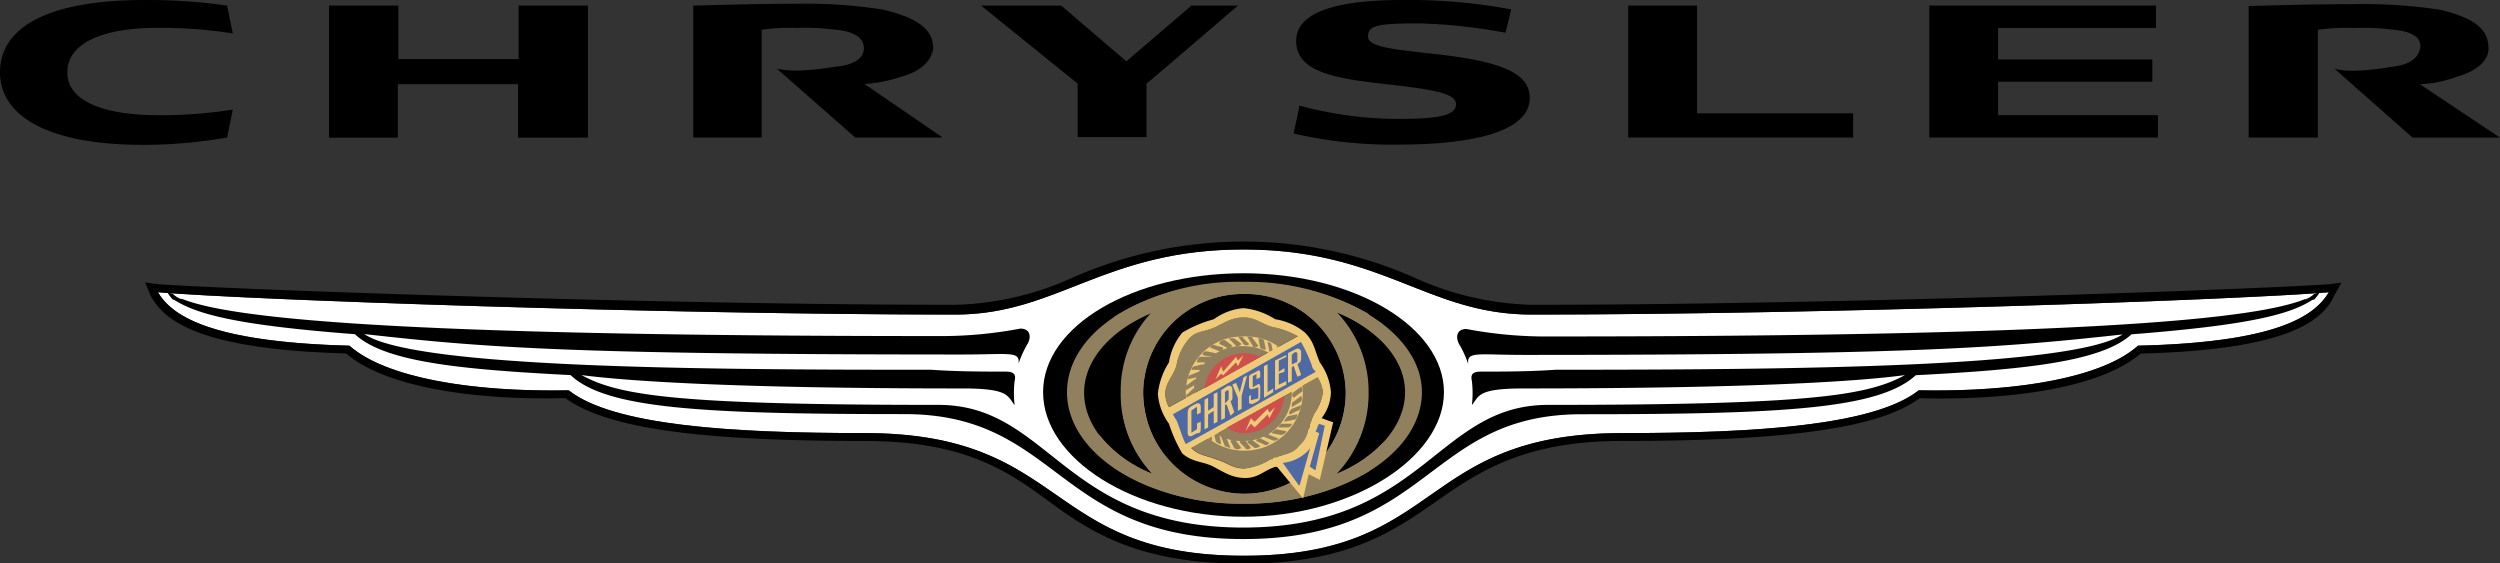
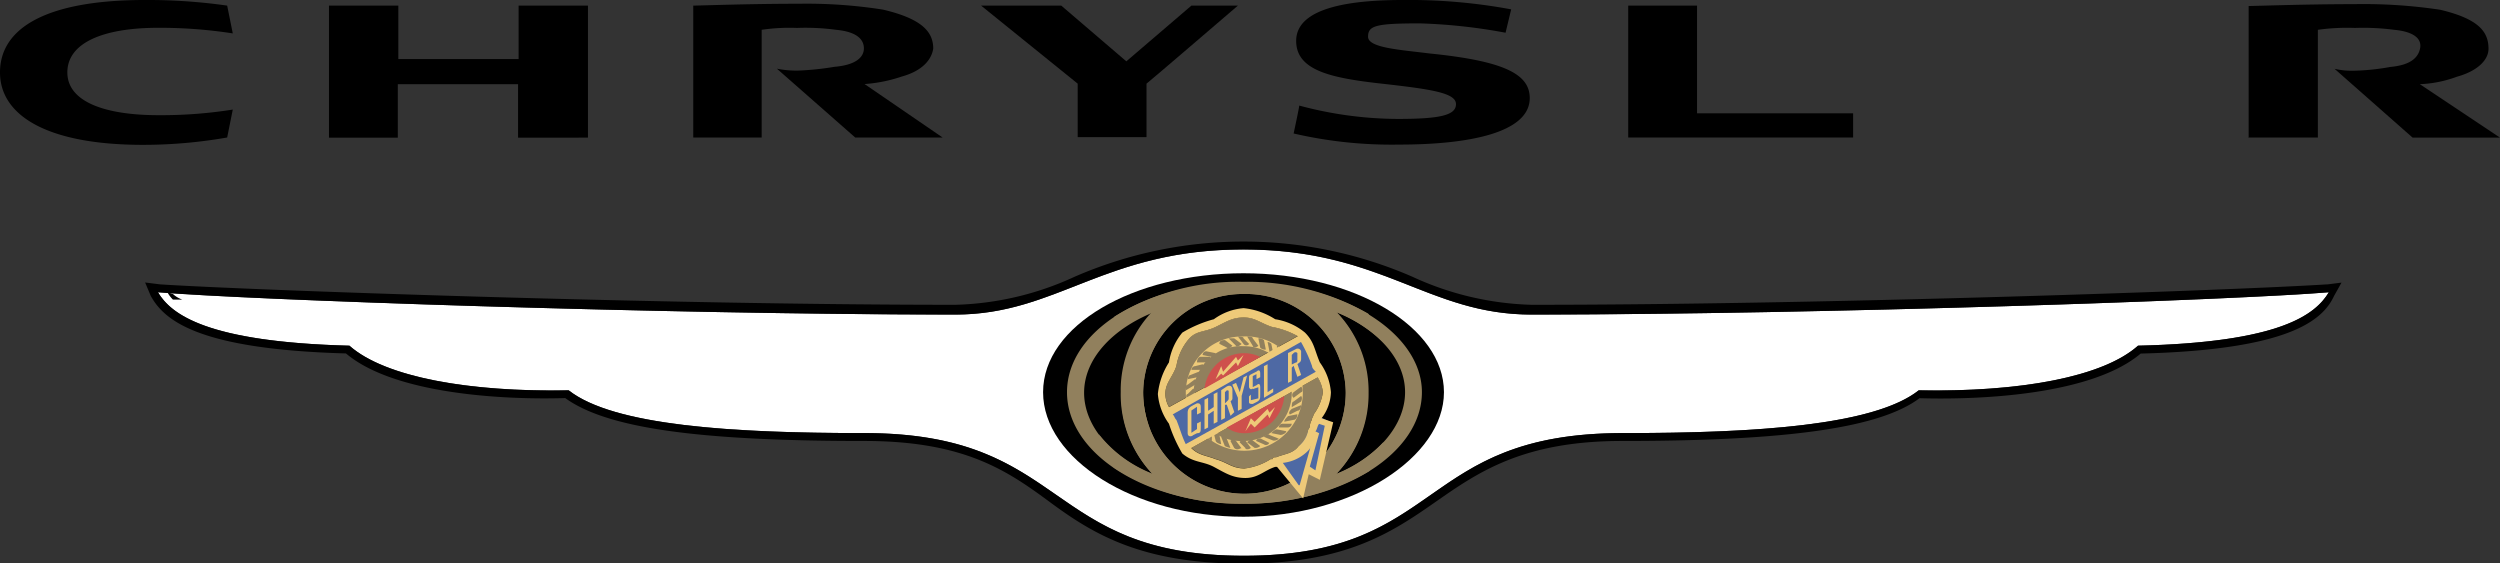
<svg xmlns="http://www.w3.org/2000/svg" viewBox="0 0 187.09 42.15">
  <rect x="0" y="0" width="187.09" height="42.15" fill="#333333" stroke="none" />
  <defs>
    <style>.cls-1{fill:#fff;}.cls-1,.cls-2,.cls-3,.cls-4,.cls-5,.cls-6,.cls-7{fill-rule:evenodd;}.cls-3{fill:#91805d;}.cls-4{fill:#ccac6f;}.cls-5{fill:#4e69a4;}.cls-6{fill:#eeca79;}.cls-7{fill:#ce504c;}</style>
  </defs>
  <title>chrysler</title>
  <g id="Слой_2" data-name="Слой 2">
    <g id="Слой_1-2" data-name="Слой 1">
      <path class="cls-1" d="M160,25.87c-2.64,2.36-8.9,3.48-16.41,3.34-3.34,2.64-12.24,3.2-22.12,3.2-15.44,0-13.35,9.18-28.38,9.18S80,32.41,64.68,32.41c-9.88,0-18.78-.56-22.12-3.2-7.51.14-13.77-1-16.41-3.34-10.71-.28-13.35-2.36-14.33-4,6.54.56,38,1.67,59.67,1.67,7.65,0,11.13-4.87,21.56-4.87s13.77,4.87,21.56,4.87c21.7,0,53.14-1.11,59.67-1.67-1,1.67-3.62,3.76-14.33,4Z" />
      <path class="cls-2" d="M93.06,20.45c-8.21,0-15,3.89-15,8.9s6.82,9.32,15,9.32,15-4.45,15-9.32-6.68-8.9-15-8.9Z" />
      <path class="cls-3" d="M106.41,29.35c0,4.59-6,8.35-13.35,8.35s-13.21-3.76-13.21-8.35,5.84-8.21,13.21-8.21,13.35,3.76,13.35,8.21ZM93.06,22a7.45,7.45,0,0,0-7.51,7.37,7.58,7.58,0,0,0,15.16,0A7.48,7.48,0,0,0,93.06,22Zm7,1.39a8.53,8.53,0,0,1,2.36,6A8.62,8.62,0,0,1,100,35.47c3.06-1.25,5.15-3.62,5.15-6.12s-2.09-4.73-5.15-6Zm-16.14,6a8.53,8.53,0,0,1,2.36-6c-3.06,1.25-5.15,3.48-5.15,6s2.09,4.87,5.15,6.12a8.62,8.62,0,0,1-2.36-6.12Z" />
      <path class="cls-3" d="M103.55,33.08a10.71,10.71,0,0,1-1.09,2.18,18.06,18.06,0,0,1-9.41,2.43A17.45,17.45,0,0,1,83.36,35a10.57,10.57,0,0,1-1.13-2.51,9.44,9.44,0,0,0,4,2.95,8.62,8.62,0,0,1-2.36-6.12,8.53,8.53,0,0,1,2.36-6,9.75,9.75,0,0,0-3.93,2.76,10.78,10.78,0,0,1,1.11-2.39,17.66,17.66,0,0,1,9.63-2.6,18.27,18.27,0,0,1,9.35,2.38,10.87,10.87,0,0,1,1.07,2.09A10.26,10.26,0,0,0,100,23.37a8.53,8.53,0,0,1,2.36,6A8.62,8.62,0,0,1,100,35.47a9.85,9.85,0,0,0,3.54-2.39ZM93.06,22a7.45,7.45,0,0,0-7.51,7.37,7.58,7.58,0,0,0,15.16,0A7.48,7.48,0,0,0,93.06,22Z" />
      <path class="cls-4" d="M86.13,32.26a6.89,6.89,0,0,1-.59-2.77s0,0,0-.07a7.38,7.38,0,0,0,.59,2.84Z" />
      <path class="cls-5" d="M95.28,34.36h0c.83-.42,1.39-.28,1.95-1s.7-1.25,1-1.95c0-.14.14-.28.14-.42l1.11.56-.7,4.17-.83-.56L97.51,37l-2.23-2.64Z" />
      <path class="cls-3" d="M87.49,30.46a2,2,0,0,1-.28-1c0-.83.56-1.25.83-2.09a4.13,4.13,0,0,1,1-2.09c.56-.56,1.11-.42,1.95-.83s1.25-.7,2.09-.7,1.25.42,2.09.7a6.36,6.36,0,0,1,1.95.7l-9.6,5.29Z" />
      <path class="cls-3" d="M93.2,35.05c-1,0-1.25-.42-2.23-.7-.7-.28-1.25-.28-1.81-.83l9.46-5.29A2.66,2.66,0,0,1,99,29.35a3.57,3.57,0,0,1-.7,1.67h0c0,.14-.14.28-.14.42h0a1.05,1.05,0,0,0-.14.56.43.43,0,0,0-.14.28,1.91,1.91,0,0,1-.7,1.11c-.42.56-1,.56-1.67.83h0c-.14,0-.28,0-.28.14h-.14a4.67,4.67,0,0,1-1.95.7Z" />
      <path class="cls-6" d="M96.67,29.35A3.59,3.59,0,0,1,93.06,33a3.55,3.55,0,1,1,0-7.09,3.56,3.56,0,0,1,3.62,3.48Zm-3.62-4.17a4.22,4.22,0,0,0-4.31,4.17,4.38,4.38,0,0,0,8.76,0,4.25,4.25,0,0,0-4.45-4.17Z" />
      <path class="cls-3" d="M92.64,25.18c.14,0,.42,0,.42.14l.42.42a.26.26,0,0,1-.42,0l-.42-.56Z" />
      <path class="cls-3" d="M91.94,25.32h.42l.56.42c-.14.14-.42.28-.42.14l-.56-.56Z" />
      <path class="cls-3" d="M91.25,25.73c0-.28.28-.28.42-.28l.56.42c-.14.14-.28.28-.42.14l-.56-.28Z" />
-       <path class="cls-3" d="M90.55,26a.27.27,0,0,1,.42-.14l.56.14c0,.28-.14.28-.28.28l-.7-.28Z" />
      <path class="cls-3" d="M90,26.57a.27.27,0,0,1,.28-.28l.7.14a.3.3,0,0,1-.28.28l-.7-.14Z" />
      <path class="cls-3" d="M89.58,27.12c0-.28.14-.42.28-.42h.7c0,.28-.14.42-.28.42Z" />
      <path class="cls-3" d="M89.16,27.68a.3.3,0,0,1,.28-.28l.56-.14c.14.14,0,.28-.14.42Z" />
      <path class="cls-3" d="M88.88,28.38A.48.48,0,0,1,89,28.1l.7-.28c.14.14,0,.28-.14.42l-.7.14Z" />
      <path class="cls-3" d="M88.74,29.21c0-.28,0-.42.14-.42l.56-.42a.26.26,0,0,1,0,.42l-.7.42Z" />
      <path class="cls-3" d="M88.88,29.91c-.14-.14-.14-.42,0-.42l.42-.42a.51.51,0,0,1,.14.42l-.56.42Z" />
      <path class="cls-3" d="M89,30.6a.51.51,0,0,1-.14-.42l.42-.56c.14.14.28.28.14.42L89,30.6Z" />
      <path class="cls-3" d="M89.3,31.3c-.14-.14-.28-.28-.14-.42l.28-.56c.14,0,.28.28.14.28l-.28.7Z" />
      <path class="cls-3" d="M89.72,31.85a.27.27,0,0,1-.28-.28l.28-.7a.27.27,0,0,1,.14.42l-.14.56Z" />
      <path class="cls-3" d="M90.14,32.41a.3.3,0,0,1-.28-.28l.14-.7a.3.3,0,0,1,.28.28l-.14.7Z" />
      <path class="cls-3" d="M90.69,33c-.14,0-.28-.28-.28-.42V32c.14,0,.28,0,.28.14V33Z" />
      <path class="cls-3" d="M91.39,33.24c-.14,0-.42-.14-.42-.28l-.14-.56c.28-.14.42,0,.42.14l.14.7Z" />
      <path class="cls-3" d="M92.08,33.52a1.4,1.4,0,0,1-.42-.14l-.28-.7c.28-.14.42,0,.42.14l.28.7Z" />
      <path class="cls-3" d="M92.92,33.52c-.28.14-.42.14-.56,0L92.08,33a.26.26,0,0,1,.42,0l.42.56Z" />
      <path class="cls-3" d="M93.61,33.52c-.14.14-.42.14-.42,0l-.42-.42c0-.14.28-.14.42-.14l.42.56Z" />
      <path class="cls-3" d="M94.31,33.38a.51.51,0,0,1-.42.14l-.56-.42c.14-.14.28-.28.42-.14l.56.42Z" />
      <path class="cls-3" d="M95,33.11a.27.27,0,0,1-.42.14L94,33a.27.27,0,0,1,.42-.14l.56.28Z" />
      <path class="cls-3" d="M95.7,32.83a.51.51,0,0,1-.42.14l-.7-.28c.14-.14.28-.28.42-.14l.7.28Z" />
      <path class="cls-3" d="M96.26,32.27c0,.14-.28.28-.42.28l-.7-.14c.14-.14.28-.28.42-.28l.7.14Z" />
      <path class="cls-3" d="M96.67,31.71a.3.3,0,0,1-.28.28h-.7a.3.3,0,0,1,.28-.28Z" />
      <path class="cls-3" d="M97.09,31c0,.28-.14.42-.28.42l-.7.14c0-.14.14-.28.28-.42l.7-.14Z" />
      <path class="cls-3" d="M97.37,30.32c0,.28-.14.42-.28.42l-.56.28c-.14-.14,0-.28.14-.42l.7-.28Z" />
      <path class="cls-3" d="M97.37,29.63c.14.14,0,.42,0,.42l-.7.42c0-.14,0-.42.14-.42l.56-.42Z" />
      <path class="cls-3" d="M97.37,28.93c.14.14.14.42,0,.42l-.56.42a.26.26,0,0,1,0-.42l.56-.42Z" />
      <path class="cls-3" d="M97.23,28.24a.51.51,0,0,1,.14.42l-.56.56a.26.26,0,0,1,0-.42l.42-.56Z" />
      <path class="cls-3" d="M97,27.54c.14.14.28.28.14.42l-.28.56c-.14,0-.28-.28-.28-.42l.42-.56Z" />
      <path class="cls-3" d="M96.53,26.85c.28.14.28.28.28.42l-.28.7c-.14-.14-.28-.28-.28-.42l.28-.7Z" />
      <path class="cls-3" d="M96.12,26.43a.3.3,0,0,1,.28.28l-.14.7a.3.3,0,0,1-.28-.28l.14-.7Z" />
      <path class="cls-3" d="M95.56,25.87c.14,0,.28.28.28.28v.7a.3.3,0,0,1-.28-.28v-.7Z" />
      <path class="cls-3" d="M94.86,25.59a.49.49,0,0,1,.28.14l.14.7c-.14,0-.28,0-.28-.14l-.14-.7Z" />
      <path class="cls-3" d="M94.17,25.32a.51.51,0,0,1,.42.14l.14.7a.51.51,0,0,1-.42-.14l-.14-.7Z" />
      <path class="cls-3" d="M93.33,25.18c.14,0,.42,0,.42.14l.42.56c-.14.14-.42.14-.42,0l-.42-.7Z" />
      <path class="cls-6" d="M98.9,31.3a3.32,3.32,0,0,0,.7-1.95,4.36,4.36,0,0,0-.83-2.23c-.42-1-.42-1.53-1.11-2.23a4.58,4.58,0,0,0-2.23-1,5.39,5.39,0,0,0-2.36-.83,4.37,4.37,0,0,0-2.23.83,9.32,9.32,0,0,0-2.36,1,4.58,4.58,0,0,0-1,2.23,5.39,5.39,0,0,0-.83,2.36,4.37,4.37,0,0,0,.83,2.23,10.76,10.76,0,0,0,1,2.23c.83.7,1.53.56,2.36,1s1.39.83,2.36.83,1.39-.56,2.23-.83h.14l1.95,2.36.42-1.81.83.42,1-4.31-.83-.28Zm-11.41-.83a2,2,0,0,1-.28-1c0-.83.56-1.25.83-2.09a4.13,4.13,0,0,1,1-2.09c.56-.56,1.11-.42,1.95-.83s1.25-.7,2.09-.7,1.25.42,2.09.7a6.36,6.36,0,0,1,1.95.7l-9.6,5.29Zm5.7,4.59c-1,0-1.25-.42-2.23-.7-.7-.28-1.25-.28-1.81-.83l9.46-5.29A2.66,2.66,0,0,1,99,29.35a3.57,3.57,0,0,1-.7,1.67h0c0,.14-.14.28-.14.42h0a1.05,1.05,0,0,0-.14.56.43.43,0,0,0-.14.28,1.91,1.91,0,0,1-.7,1.11c-.42.56-1,.56-1.67.83h0c-.14,0-.28,0-.28.14h-.14a4.67,4.67,0,0,1-1.95.7Zm4,1.25L96,34.64a3.11,3.11,0,0,0,1.81-.83c.14-.14.28-.28.28-.42l-.83,2.92Zm1.25-1.11-.42-.28.7-2.5-.28-.14c.14-.14.14-.42.28-.56l.42.14-.7,3.34Z" />
      <path class="cls-7" d="M93.06,26.43a3,3,0,0,0-2.92,2.64l4.17-2.36a2.78,2.78,0,0,0-1.25-.28Z" />
      <path class="cls-7" d="M91.8,32a2.24,2.24,0,0,0,1.25.42,3,3,0,0,0,3.06-2.78L91.8,32Z" />
      <path class="cls-5" d="M88.74,33.24c-.28-.56-.42-1.11-.7-1.81-.14-.14-.14-.28-.28-.42l9.6-5.42a11.24,11.24,0,0,1,.83,1.81c0,.14.14.28.28.42l-9.74,5.42Z" />
      <polygon class="cls-6" points="90.97 28.38 91.39 27.4 91.53 27.82 92.5 26.71 92.64 26.98 93.06 26.57 92.64 27.4 92.5 27.12 91.53 28.1 91.39 27.96 90.97 28.38 90.97 28.38" />
      <polygon class="cls-6" points="93.2 32.27 93.61 31.3 93.89 31.57 94.86 30.6 95 30.88 95.42 30.46 95 31.3 94.86 31.02 93.89 31.99 93.61 31.71 93.2 32.27 93.2 32.27" />
      <polygon class="cls-6" points="90.14 29.91 90.41 29.77 90.41 30.74 90.83 30.46 90.83 29.49 91.11 29.35 91.11 31.57 90.83 31.71 90.83 30.74 90.41 31.02 90.41 31.99 90.14 32.13 90.14 29.91 90.14 29.91" />
      <path class="cls-6" d="M91.67,30.18v-.83l.14-.14c.14,0,.14,0,.14.14v.42c0,.14,0,.14-.14.28l-.14.14Zm.42-.14c.14-.14.14-.14.14-.28v-.56c0-.28-.14-.42-.42-.28l-.42.28v2.23l.28-.14v-1h.14l.28.83.28-.28L92.08,30Z" />
      <polygon class="cls-6" points="92.64 29.77 92.22 28.79 92.5 28.65 92.78 29.35 93.06 28.24 93.33 28.1 92.92 29.63 92.92 30.6 92.64 30.74 92.64 29.77 92.64 29.77" />
      <path class="cls-6" d="M93.75,29.07c-.14.14-.28,0-.28-.14v-.56c0-.28,0-.28.28-.42l.28-.14c.14-.14.28-.14.28.14v.28l-.28.14V28l-.28.14v.83l.28-.14c.14-.14.28-.14.28.14v.56c0,.28,0,.42-.28.56l-.28.14c-.14,0-.28,0-.28-.14v-.42l.14-.14v.42l.56-.14v-.83l-.42.14Z" />
      <polygon class="cls-6" points="94.59 27.4 94.86 27.26 94.86 29.35 95.28 29.07 95.28 29.35 94.59 29.77 94.59 27.4 94.59 27.4" />
-       <polygon class="cls-6" points="95.42 26.98 96.26 26.57 96.26 26.71 95.7 26.98 95.7 27.82 96.12 27.54 96.12 27.82 95.7 27.96 95.7 28.79 96.26 28.52 96.26 28.79 95.42 29.21 95.42 26.98 95.42 26.98" />
      <path class="cls-6" d="M96.67,27.26v-.7l.14-.14a.19.19,0,0,1,.28,0V27a.14.14,0,0,1-.14.14l-.28.14Zm.42,0c.14-.14.28-.14.28-.42v-.56a.27.27,0,0,0-.42-.14l-.56.28v2.23l.28-.14v-1l.14-.14.28.83.28-.14-.28-.83Z" />
      <path class="cls-6" d="M89.58,31v-.56l-.42.28v1.67l.42-.28v-.42l.28-.14V32c0,.28,0,.42-.28.42l-.28.14c-.14.14-.42.14-.42-.14V30.88c0-.28.14-.42.42-.56l.28-.14c.14,0,.28,0,.28.28v.42l-.28.14Z" />
      <path class="cls-2" d="M174.15,21.28c-6.4.42-37.56,1.53-59.53,1.53a22.64,22.64,0,0,1-8.9-2.09,31.64,31.64,0,0,0-25.32,0,22.64,22.64,0,0,1-8.9,2.09c-22,0-53.14-1.11-59.53-1.53l-1.11-.14.42,1c1,1.81,3.48,4,14.61,4.31,3.62,3.06,11.82,3.48,16.41,3.34C45.35,32,52,33,64.68,33c7.51,0,10.71,2.23,13.91,4.59s6.82,4.59,14.47,4.59,11.13-2.36,14.33-4.59,6.54-4.59,14-4.59c12.52,0,19.33-1,22.26-3.2,4.73.14,12.94-.28,16.55-3.34,11.13-.28,13.63-2.5,14.47-4.31l.56-1-1.11.14ZM160,25.87c-2.64,2.36-8.9,3.48-16.41,3.34-3.34,2.64-12.24,3.2-22.12,3.2-15.44,0-13.35,9.18-28.38,9.18S80,32.41,64.68,32.41c-9.88,0-18.78-.56-22.12-3.2-7.51.14-13.77-1-16.41-3.34-10.71-.28-13.35-2.36-14.33-4,6.54.56,38,1.67,59.67,1.67,7.65,0,11.13-4.87,21.56-4.87s13.77,4.87,21.56,4.87c21.7,0,53.14-1.11,59.67-1.67-1,1.67-3.62,3.76-14.33,4Z" />
-       <path class="cls-2" d="M173.18,22l.42-.14a2.4,2.4,0,0,1-.42.56h-.7a2,2,0,0,0,.7-.42Z" />
-       <path class="cls-2" d="M172.48,22.39C169,23.79,157.32,25.18,116,25.18a31.79,31.79,0,0,1-6.26-.56c-.7,0-.83.56-.56,1.11a7.45,7.45,0,0,1,.7,1.53c-.14-1,.7-.7,4.17-.7,29.49,0,35.89-.56,44.79-1.53-3.76,2.5-25.32,2.64-42.43,2.64-1.95.14-4,.14-5.56.14-.56,0-.83.14-.7.7a7.83,7.83,0,0,1,0,1.81c.56-.7.42-1.25,3.89-1.25,17.53,0,25.32-.56,28.52-1-2.78,1.53-7.09,2.23-26.71,2.23-8.35,0-9.32,9.18-22.81,9.18s-14.47-9.18-22.81-9.18c-19.61,0-23.92-.7-26.71-2.23,3.2.42,11,1,28.52,1,3.48,0,3.34.56,3.89,1.25a7.83,7.83,0,0,1,0-1.81c.14-.56-.14-.7-.7-.7-1.53,0-3.62,0-5.56-.14C52.58,27.68,31,27.54,27.26,25c8.9,1,15.3,1.53,44.79,1.53,3.48,0,4.31-.28,4.17.7a7.45,7.45,0,0,1,.7-1.53c.28-.56.14-1.11-.56-1.11a31.79,31.79,0,0,1-6.26.56c-41.45,0-53-1.39-56.47-2.78h-.7c1.67,1.11,4.59,1.95,13.63,2.64,2.23,2.09,7.93,2.64,16.14,3.06,2.64,2.5,9.74,2.92,25,2.92C79.29,31,79,40.34,93.06,40.34S106.83,31,118.37,31c15.3,0,22.26-.42,25-2.92,8.07-.42,13.91-1,16.14-3.06,9-.7,12-1.53,13.63-2.64Z" />
      <path class="cls-2" d="M12.94,22l-.42-.14a2.4,2.4,0,0,0,.42.56h.7a2,2,0,0,1-.7-.42Z" />
      <polygon class="cls-2" points="121.85 10.29 138.68 10.29 138.68 8.48 127 8.48 127 0.42 121.85 0.42 121.85 10.29 121.85 10.29" />
      <path class="cls-2" d="M24.62.42v9.88h5.15v-4h9v4H44V.42H38.81v4h-9v-4Z" />
      <path class="cls-2" d="M89.16.42,84.29,4.59,79.42.42h-6l7.23,5.84v4h5.15v-4C86,6.12,92.64.42,92.64.42Z" />
-       <polygon class="cls-2" points="144.38 10.29 161.49 10.29 161.49 8.62 149.53 8.62 149.53 6.12 161.07 6.12 161.07 4.45 149.53 4.45 149.53 2.09 161.35 2.09 161.35 0.42 144.38 0.42 144.38 10.29 144.38 10.29" />
      <path class="cls-2" d="M97,3.06c0,2.23,2.64,2.78,6.4,3.2s5.56.7,5.56,1.53S107.8,8.9,104.6,8.9a28.65,28.65,0,0,1-7.37-1c0,.14-.42,2.09-.42,2.09a32.58,32.58,0,0,0,7.93.83c5,0,9.74-.83,9.74-3.48,0-1.81-1.95-2.78-7.51-3.34-2.23-.28-4.59-.42-4.59-1.25s.56-1,3.89-1a41.22,41.22,0,0,1,6.4.7L113.09.7A41.84,41.84,0,0,0,105,0C101.54,0,97,.42,97,3.06Z" />
      <path class="cls-2" d="M0,5.42c0,3.2,3.48,5.42,10.71,5.42A36.57,36.57,0,0,0,17,10.29l.42-2.09a34.12,34.12,0,0,1-5.56.42c-4,0-6.82-1-6.82-3.2s2.64-3.34,6.82-3.34a35.73,35.73,0,0,1,5.56.42L17,.42A41.87,41.87,0,0,0,10.85,0C3.48,0,0,2.09,0,5.42Z" />
      <path class="cls-2" d="M51.88,10.29H57V2.23a14.37,14.37,0,0,1,2.64-.14,17,17,0,0,1,2.92.14c1.53.14,2.09.7,2.09,1.39S64,4.87,62.45,5a21.42,21.42,0,0,1-2.64.28,7.35,7.35,0,0,1-1.67-.14L64,10.29h6.54l-5.84-4a11,11,0,0,0,2.78-.56c1.53-.42,2.23-1.25,2.36-2.09,0-1.25-.83-2.23-3.76-2.92A36.72,36.72,0,0,0,59.81.28c-3.76,0-7.51.14-7.93.14v9.88Z" />
      <path class="cls-2" d="M168.31,10.29h5.15V2.23a16,16,0,0,1,2.78-.14,17.81,17.81,0,0,1,2.92.14c1.53.14,2.09.7,1.95,1.39s-.7,1.25-2.23,1.39a17,17,0,0,1-2.64.28,5.7,5.7,0,0,1-1.53-.14l5.84,5.15h6.54l-6-4a9,9,0,0,0,2.78-.56c1.53-.42,2.36-1.25,2.36-2.09,0-1.25-.7-2.23-3.62-2.92a38.56,38.56,0,0,0-6.4-.42c-3.62,0-7.51.14-7.93.14v9.88Z" />
    </g>
  </g>
</svg>